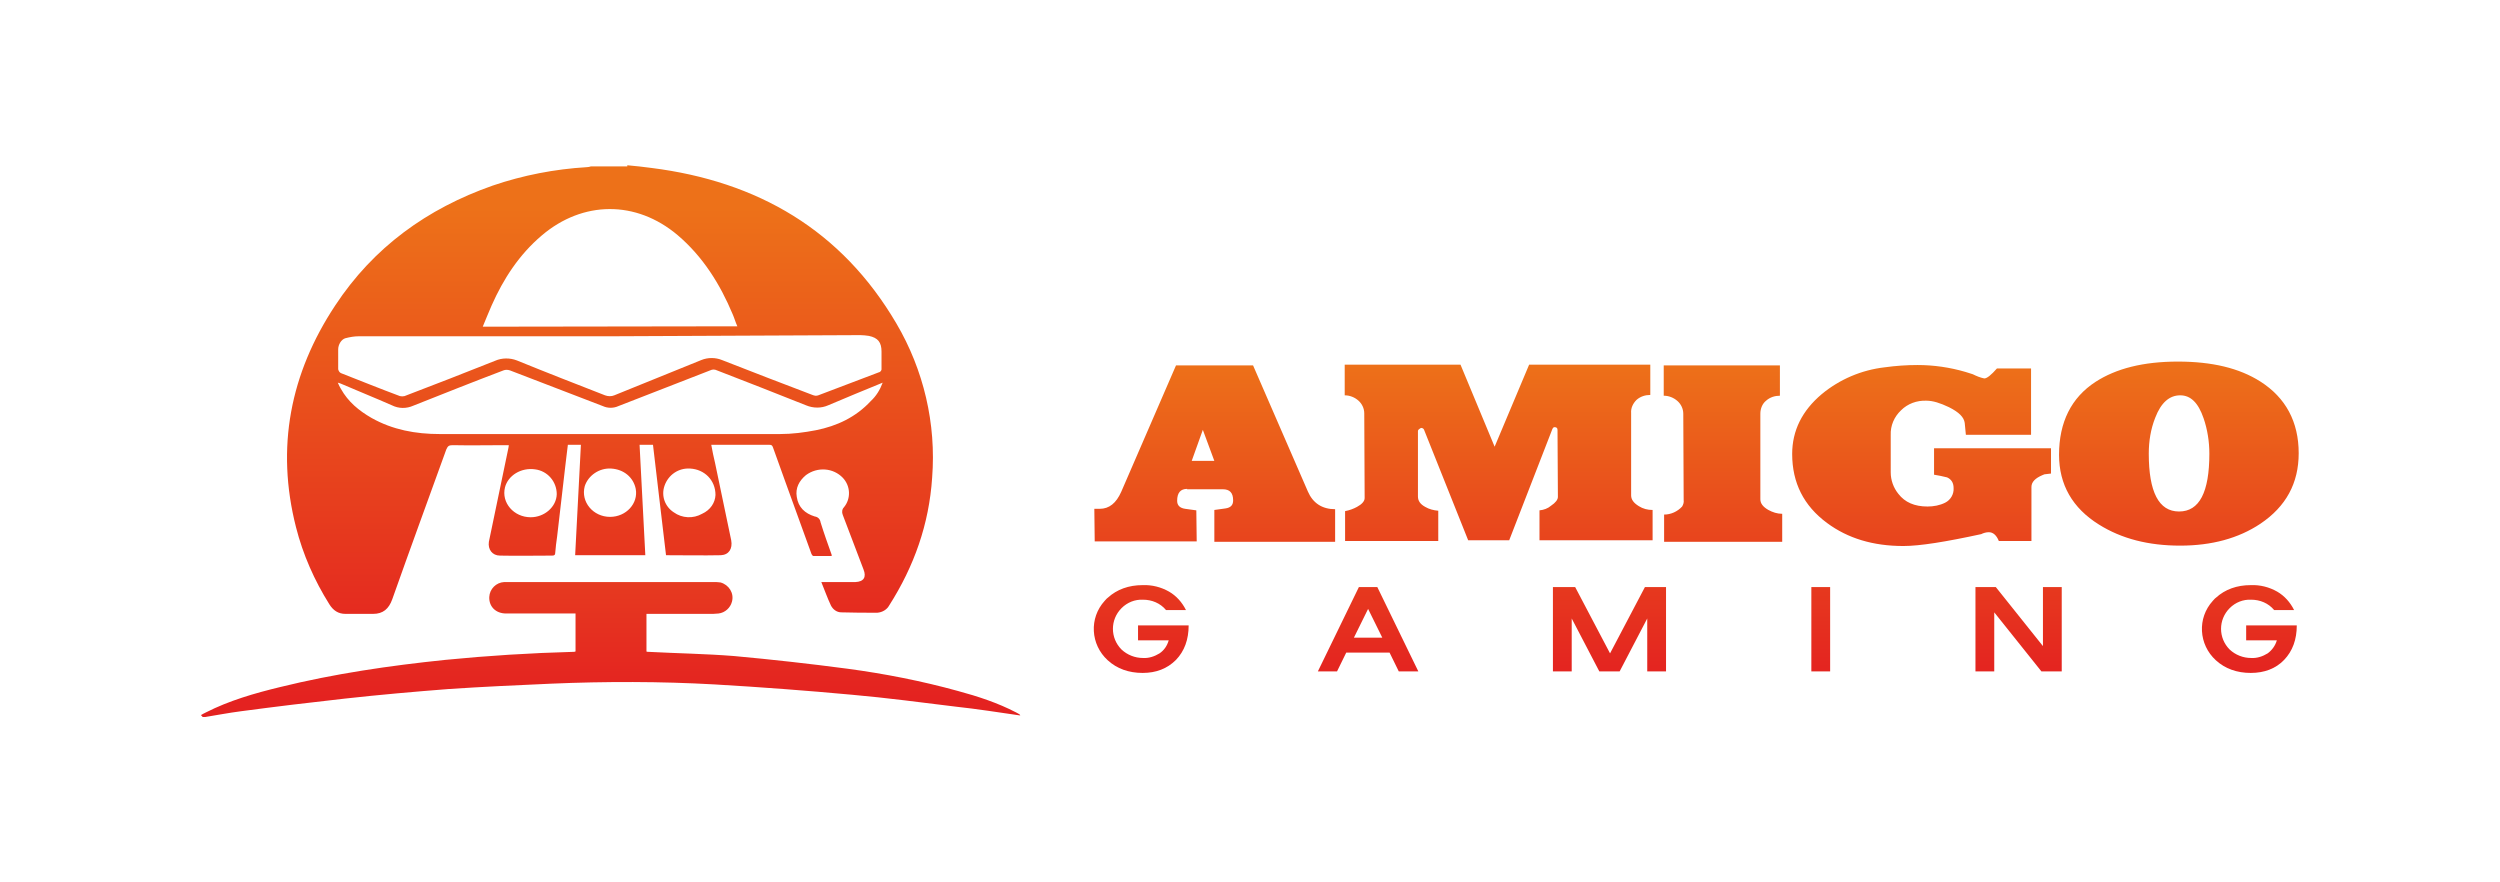
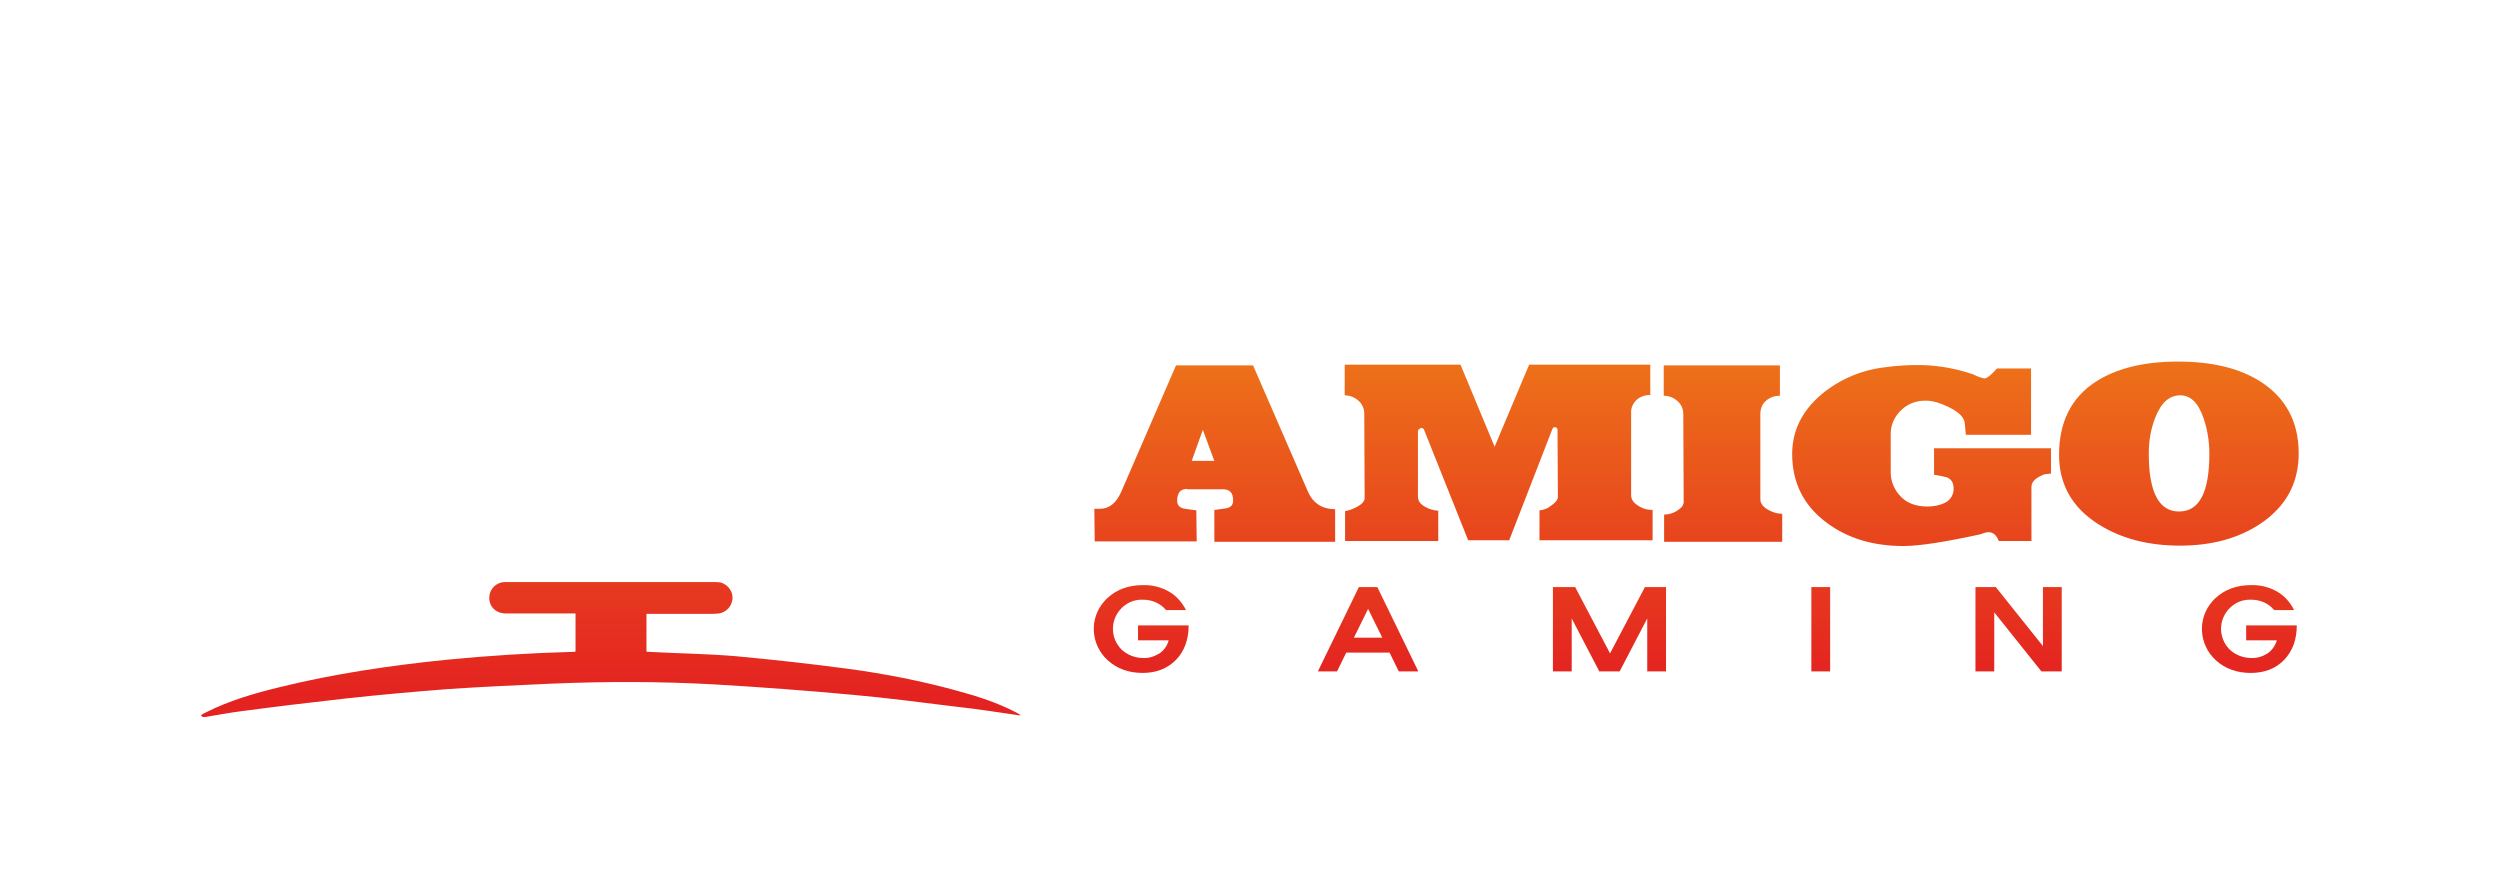
<svg xmlns="http://www.w3.org/2000/svg" version="1.1" id="_x31_x2gaming" x="0px" y="0px" viewBox="0 0 652 230" style="enable-background:new 0 0 652 230;" xml:space="preserve">
  <style type="text/css">
	.st0{fill:url(#SVGID_1_);}
	.st1{fill:url(#SVGID_2_);}
	.st2{fill:url(#Text_1_);}
</style>
  <g>
    <g id="Symbol">
      <linearGradient id="SVGID_1_" gradientUnits="userSpaceOnUse" x1="159.13" y1="60.951" x2="159.13" y2="177.641" gradientTransform="matrix(1 0 0 -1 0 232)">
        <stop offset="2.000000e-02" style="stop-color:#E42520" />
        <stop offset="1" style="stop-color:#ED7119" />
      </linearGradient>
-       <path class="st0" d="M163.6,43.1c2.1,0.2,4.2,0.4,6.3,0.7c27.7,3.5,49.6,16.2,63.9,40.6c7.1,12.1,10.4,26.1,9.3,40.2    c-0.8,12.1-4.7,23.1-11.2,33.3c-0.6,1.1-1.8,1.8-3.1,1.9c-3.1,0-6.3,0-9.4-0.1c-1.2,0-2.2-0.8-2.7-1.8c-0.9-1.9-1.6-3.9-2.5-6.1    h3.7c1.7,0,3.5,0,5.2,0c2.2-0.1,2.9-1.3,2.1-3.3c-1.8-4.7-3.6-9.5-5.4-14.2c-0.3-0.7-0.2-1.5,0.3-2c1.9-2.3,1.7-5.6-0.3-7.7    c-2.5-2.6-6.6-2.9-9.6-0.7c-1.8,1.5-2.8,3.4-2.4,5.7c0.4,2.7,2.1,4.3,4.7,5.1c0.8,0.1,1.4,0.7,1.5,1.5c0.9,2.9,1.9,5.7,2.9,8.5    c0,0.1,0,0.2,0,0.3c-1.6,0-3.2,0-4.8,0c-0.2,0-0.5-0.5-0.6-0.9c-2.2-6.2-4.5-12.3-6.7-18.5c-1.1-3-2.1-5.9-3.2-8.9    c-0.2-0.5-0.3-0.7-1-0.7c-4.9,0-14.9,0-15.1,0c0.3,1.6,0.6,3.2,1,4.8c1.4,6.7,2.8,13.4,4.2,20.1c0.4,2.2-0.6,3.8-2.7,3.9    c-4.7,0.1-9.4,0-14.3,0c-1.1-9.6-2.3-19.1-3.4-28.8h-3.5c0.5,9.6,1,19.1,1.5,28.8H150c0.5-9.6,1-19.1,1.5-28.8h-3.4    c-0.2,1.9-0.5,3.8-0.7,5.8l-2.1,18.1c-0.2,1.4-0.4,2.9-0.5,4.3c0,0.5-0.2,0.7-0.8,0.7c-4.5,0-9.1,0.1-13.6,0c-2,0-3.2-1.6-2.9-3.6    c1.7-8.2,3.4-16.3,5.1-24.5c0-0.2,0.1-0.4,0.1-0.7c-0.4,0-0.8,0-1.1,0c-4.5,0-9,0.1-13.5,0c-1,0-1.3,0.2-1.7,1.1    c-4.7,13-9.5,26.1-14.1,39.1c-0.9,2.5-2.4,3.8-5,3.8c-2.4,0-4.8,0-7.2,0c-1.9,0-3.2-0.9-4.2-2.5c-3.9-6.2-6.9-13-8.7-20.1    c-5.3-20.8-1.5-40.1,10.2-57.8c10-15.2,24-25.3,41.1-31.3c7.9-2.7,16.2-4.3,24.5-4.8c0.4,0,0.8-0.1,1.1-0.2H163.6z M159.3,87.7    c-21.9,0-43.8,0-65.7,0c-1.2,0-2.3,0.2-3.5,0.5c-1.1,0.3-1.9,1.7-1.9,2.9c0,1.7,0,3.5,0,5.2c0.1,0.4,0.3,0.8,0.7,1    c5.1,2,10.3,4.1,15.4,6c0.4,0.1,0.8,0.1,1.2,0c7.9-3,15.8-6.1,23.6-9.2c1.8-0.8,3.9-0.8,5.7-0.1c7.6,3.1,15.3,6.1,23,9.1    c0.8,0.3,1.7,0.3,2.4,0c7.6-3.1,15.1-6.1,22.7-9.2c1.7-0.7,3.7-0.7,5.4,0c7.9,3.1,15.7,6.1,23.6,9.1c0.5,0.2,1,0.3,1.5,0.1    c5.3-2,10.5-4,15.8-6c0.5-0.1,0.8-0.6,0.7-1.1c0-1.4,0-2.9,0-4.3c0-2.4-0.9-3.6-3.3-4.1c-0.7-0.1-1.5-0.2-2.2-0.2L159.3,87.7z     M192.3,85.1c-0.5-1.1-0.8-2.2-1.2-3.1c-3.3-7.9-7.8-15.1-14.4-20.7c-10.8-9.1-24.7-9-35.4,0.1c-5.9,5-10,11.3-13.1,18.3    c-0.8,1.8-1.5,3.6-2.3,5.5L192.3,85.1z M230.2,99.8c-4.9,2-9.5,3.9-14.2,5.9c-1.8,0.8-3.9,0.8-5.8,0c-7.7-3.1-15.5-6.1-23.2-9.1    c-0.6-0.3-1.2-0.3-1.8,0c-8,3.1-16,6.2-23.9,9.3c-1.3,0.6-2.8,0.6-4.1,0c-8-3.1-16.1-6.2-24.2-9.3c-0.6-0.2-1.2-0.2-1.7,0    c-7.9,3-15.7,6.1-23.5,9.2c-1.8,0.8-3.8,0.8-5.6-0.1c-4.3-1.9-8.8-3.7-13.2-5.6c-0.2-0.1-0.5-0.2-0.9-0.3c0.3,0.7,0.5,1.1,0.8,1.6    c1.9,3.4,4.7,5.7,8,7.6c5.5,3.1,11.5,4.2,17.8,4.2c29.6,0,59.2,0,88.7,0c3.2,0,6.3-0.4,9.4-1c5.5-1.1,10.4-3.4,14.3-7.6    C228.5,103.3,229.5,101.7,230.2,99.8L230.2,99.8z M138.4,134.9c3.6,0,6.7-2.7,6.8-6c0-3.3-2.4-6.1-5.7-6.5c-3.6-0.5-7,1.6-7.8,4.7    C130.7,131.1,134,134.9,138.4,134.9L138.4,134.9z M186.6,129.1c0-3.9-2.9-6.7-6.6-6.9c-3-0.2-5.7,1.6-6.7,4.5    c-0.9,2.6,0.1,5.4,2.4,6.9c2.2,1.6,5.1,1.7,7.4,0.4C185.3,133,186.5,131.1,186.6,129.1z M159.1,134.8c4.2,0,7.4-3.5,6.7-7.3    c-0.6-3-3.1-5.1-6.4-5.3c-3.1-0.2-6,1.8-6.9,4.6C151.4,130.9,154.7,134.8,159.1,134.8L159.1,134.8z" />
      <linearGradient id="SVGID_2_" gradientUnits="userSpaceOnUse" x1="159.127" y1="45.085" x2="159.127" y2="80.255" gradientTransform="matrix(1 0 0 -1 0 232)">
        <stop offset="0.14" style="stop-color:#E42220" />
        <stop offset="1" style="stop-color:#E63A20" />
      </linearGradient>
      <path class="st1" d="M52.8,186.9l-0.4-0.4c0.4-0.2,0.8-0.5,1.3-0.7c6.1-3.1,12.7-5,19.3-6.6c14.2-3.5,28.6-5.6,43.1-7.1    c11.1-1.1,22.3-1.8,33.5-2.1c0.1,0,0.3,0,0.5-0.1V160h-1.3c-5.6,0-11.2,0-16.8,0c-2.7,0-4.5-1.8-4.4-4.3c0.1-2.1,1.8-3.8,3.9-3.9    c0.4,0,0.8,0,1.2,0h53.3c0.6,0,1.3,0,1.9,0.1c2.2,0.6,3.6,2.8,3,5c-0.4,1.6-1.8,2.9-3.5,3.1c-0.5,0-0.9,0.1-1.4,0.1    c-5.4,0-10.7,0-16.1,0h-1.3v9.8c0.1,0.1,0.3,0.1,0.5,0.1c7.5,0.4,14.9,0.5,22.4,1.1c9.8,0.9,19.7,2,29.5,3.3    c9.7,1.3,19.4,3.2,28.8,5.8c5.2,1.4,10.4,3.1,15.2,5.6c0.3,0.2,0.6,0.3,0.9,0.5c0.1,0.1,0.1,0.2,0.2,0.3    c-5.6-0.8-11.2-1.7-16.8-2.3c-9-1.1-18-2.3-27-3.1c-11.9-1.1-23.9-2-35.9-2.7c-14.2-0.8-28.4-0.8-42.6-0.2    c-9,0.4-17.9,0.8-26.8,1.4c-9,0.7-18.1,1.5-27.1,2.5s-18.1,2.1-27.1,3.3c-3.1,0.4-6.2,1-9.3,1.5H52.8z" />
    </g>
    <linearGradient id="Text_1_" gradientUnits="userSpaceOnUse" x1="442.452" y1="56.491" x2="442.452" y2="137.695" gradientTransform="matrix(1 0 0 -1 0 232)">
      <stop offset="2.000000e-02" style="stop-color:#E42520" />
      <stop offset="1" style="stop-color:#ED7119" />
    </linearGradient>
    <path id="Text" class="st2" d="M309.6,127.5c-1.7,0-2.6,1-2.6,3.1c0,1.2,0.7,1.9,2.1,2.1l2.9,0.4l0.1,8.1h-26.6l-0.1-8.5h1.4   c2.5,0,4.3-1.5,5.6-4.4l14.3-33h20.1l14.3,32.9c1.3,3,3.7,4.6,7.1,4.6v8.5h-31.5v-8.3l2.9-0.4c1.4-0.2,2-0.9,2-2.1   c0-2-0.9-2.9-2.7-2.9H309.6z M313.7,112.1l-2.9,8.1h5.9L313.7,112.1z M369.8,112.4v17.1c0,1.1,0.6,2,1.9,2.7c1,0.6,2.2,0.9,3.4,1   v7.9h-24.3v-7.8c1.1-0.2,2.2-0.6,3.1-1.1c1.3-0.7,2-1.5,2-2.3l-0.1-22.1c0-1.3-0.6-2.5-1.5-3.3c-1-0.9-2.3-1.4-3.6-1.4v-8h30.2   l8.9,21.4l9-21.4h31.6v7.9c-1.3,0-2.6,0.4-3.6,1.3c-0.9,0.9-1.5,2.1-1.4,3.4v21.5c0,1.1,0.7,2,2,2.8c1.1,0.7,2.3,1,3.6,1v7.9h-29.5   v-7.8c1.1-0.1,2.2-0.5,3-1.2c1.2-0.8,1.8-1.6,1.8-2.3l-0.1-17.5c0-0.5-0.3-0.7-0.8-0.7c-0.3,0-0.5,0.3-0.7,0.9l-11.1,28.6h-10.7   l-11.5-28.8c-0.1-0.3-0.4-0.5-0.8-0.5C370.1,111.9,369.8,112.1,369.8,112.4z M459.1,107.9v22.3c0,1.1,0.7,2,2.1,2.8   c1.1,0.6,2.3,1,3.6,1v7.3H434v-7.1c1.8,0,3.5-0.8,4.7-2.1c0.3-0.5,0.5-1.1,0.4-1.7l-0.1-22.5c0-1.3-0.6-2.5-1.5-3.3   c-1-0.9-2.3-1.4-3.6-1.4v-7.9h30.3v7.9c-1.3,0-2.6,0.4-3.6,1.3C459.6,105.3,459.1,106.6,459.1,107.9z M493.1,123.2c0,2,0.7,4,2,5.6   c1.7,2.2,4.2,3.3,7.6,3.3c1.6,0,3.2-0.3,4.6-1c1.4-0.7,2.3-2.2,2.2-3.8c0-1.4-0.6-2.3-1.7-2.8c-1.1-0.3-2.3-0.5-3.4-0.7v-6.9h30.5   v6.6l-1.7,0.2l-0.5,0.2c-1.9,0.8-2.9,1.8-2.9,3.1v14.1h-8.5c-0.6-1.5-1.5-2.3-2.6-2.3c-0.7,0-1.4,0.2-2,0.5c-9.2,2-16,3.1-20.3,3.1   c-7.9,0-14.5-2-19.9-6c-6.1-4.5-9.1-10.5-9.1-18c0-6.1,2.6-11.3,7.7-15.6c4.7-3.9,10.4-6.3,16.4-7c2.9-0.4,5.7-0.6,8.6-0.6   c4.2,0,8.4,0.6,12.5,1.8c0.7,0.2,1.3,0.4,1.9,0.6c1,0.5,2,0.9,3,1.1c0.7,0,1.8-0.9,3.3-2.6h8.9v17.3h-17l-0.3-3.1   c-0.2-1.5-1.5-2.8-4.1-4.1c-2.3-1.1-4.2-1.7-5.9-1.7c-2.5-0.1-4.9,0.8-6.6,2.5c-1.8,1.7-2.8,4-2.7,6.5L493.1,123.2z M568.6,142.3   c-8.3,0-15.3-1.8-21.2-5.5c-6.9-4.3-10.4-10.4-10.4-18.2c0-8.5,3.2-14.9,9.5-19c5.4-3.5,12.5-5.3,21.5-5.3c8.9,0,16,1.7,21.5,5.2   c6.6,4.2,10,10.5,10,18.7c0,7.8-3.3,13.9-10,18.4C583.8,140.4,576.8,142.3,568.6,142.3z M568.6,103.1c-2.8,0-5,1.9-6.5,5.8   c-1.2,3-1.7,6.2-1.7,9.4c0,10,2.6,15.1,7.9,15.1c5.3,0,7.9-5,7.9-15.1c0-3.1-0.5-6.3-1.5-9.2C573.3,105,571.3,103.1,568.6,103.1   L568.6,103.1z M298,175.5c-3.6,0-6.7-1.1-9.1-3.3c-4.5-4.1-4.9-11-0.8-15.5c0.3-0.3,0.5-0.6,0.8-0.8c2.4-2.2,5.5-3.3,9.1-3.3   c2.4-0.1,4.8,0.5,6.9,1.7c1.9,1.1,3.4,2.8,4.4,4.8h-5.2c-1.5-1.8-3.7-2.7-6-2.7c-2.1-0.1-4.1,0.7-5.6,2.2c-3,3-3,7.8,0,10.8   c0,0,0,0,0,0c1.5,1.4,3.5,2.2,5.6,2.2c1.5,0.1,3-0.4,4.3-1.2c1.2-0.8,2-2,2.4-3.4h-8v-3.9H310c0,3.7-1.1,6.7-3.3,9   C304.4,174.4,301.5,175.5,298,175.5z M359.2,153.1l10.7,22h-5.1l-2.4-4.9h-11.3l-2.4,4.9h-5l10.7-22H359.2z M356.8,158.8l-3.7,7.5   h7.4L356.8,158.8z M410.8,153.1l9.1,17.3l9.1-17.3h5.5v22h-4.9v-13.8l-7.2,13.8h-5.3l-7.2-13.8v13.8h-4.9v-22H410.8z M477.3,153.1   v22h-4.9v-22H477.3z M532.8,153.1h4.9v22h-5.3l-12.3-15.4v15.4h-4.9v-22h5.3l12.3,15.4V153.1z M587,175.5c-3.6,0-6.7-1.1-9.1-3.3   c-4.5-4.1-4.9-11-0.8-15.5c0.3-0.3,0.5-0.6,0.8-0.8c2.4-2.2,5.5-3.3,9.1-3.3c2.4-0.1,4.8,0.5,6.9,1.7c1.9,1.1,3.4,2.8,4.4,4.8h-5.2   c-1.5-1.8-3.7-2.7-6-2.7c-2.1-0.1-4.1,0.7-5.6,2.2c-3,3-3,7.8,0,10.8c0,0,0,0,0,0c1.5,1.4,3.5,2.2,5.6,2.2c1.5,0.1,3-0.4,4.3-1.2   c1.1-0.8,2-2,2.4-3.4h-8v-3.9H599c0,3.7-1.1,6.7-3.3,9S590.5,175.5,587,175.5L587,175.5z" />
  </g>
</svg>